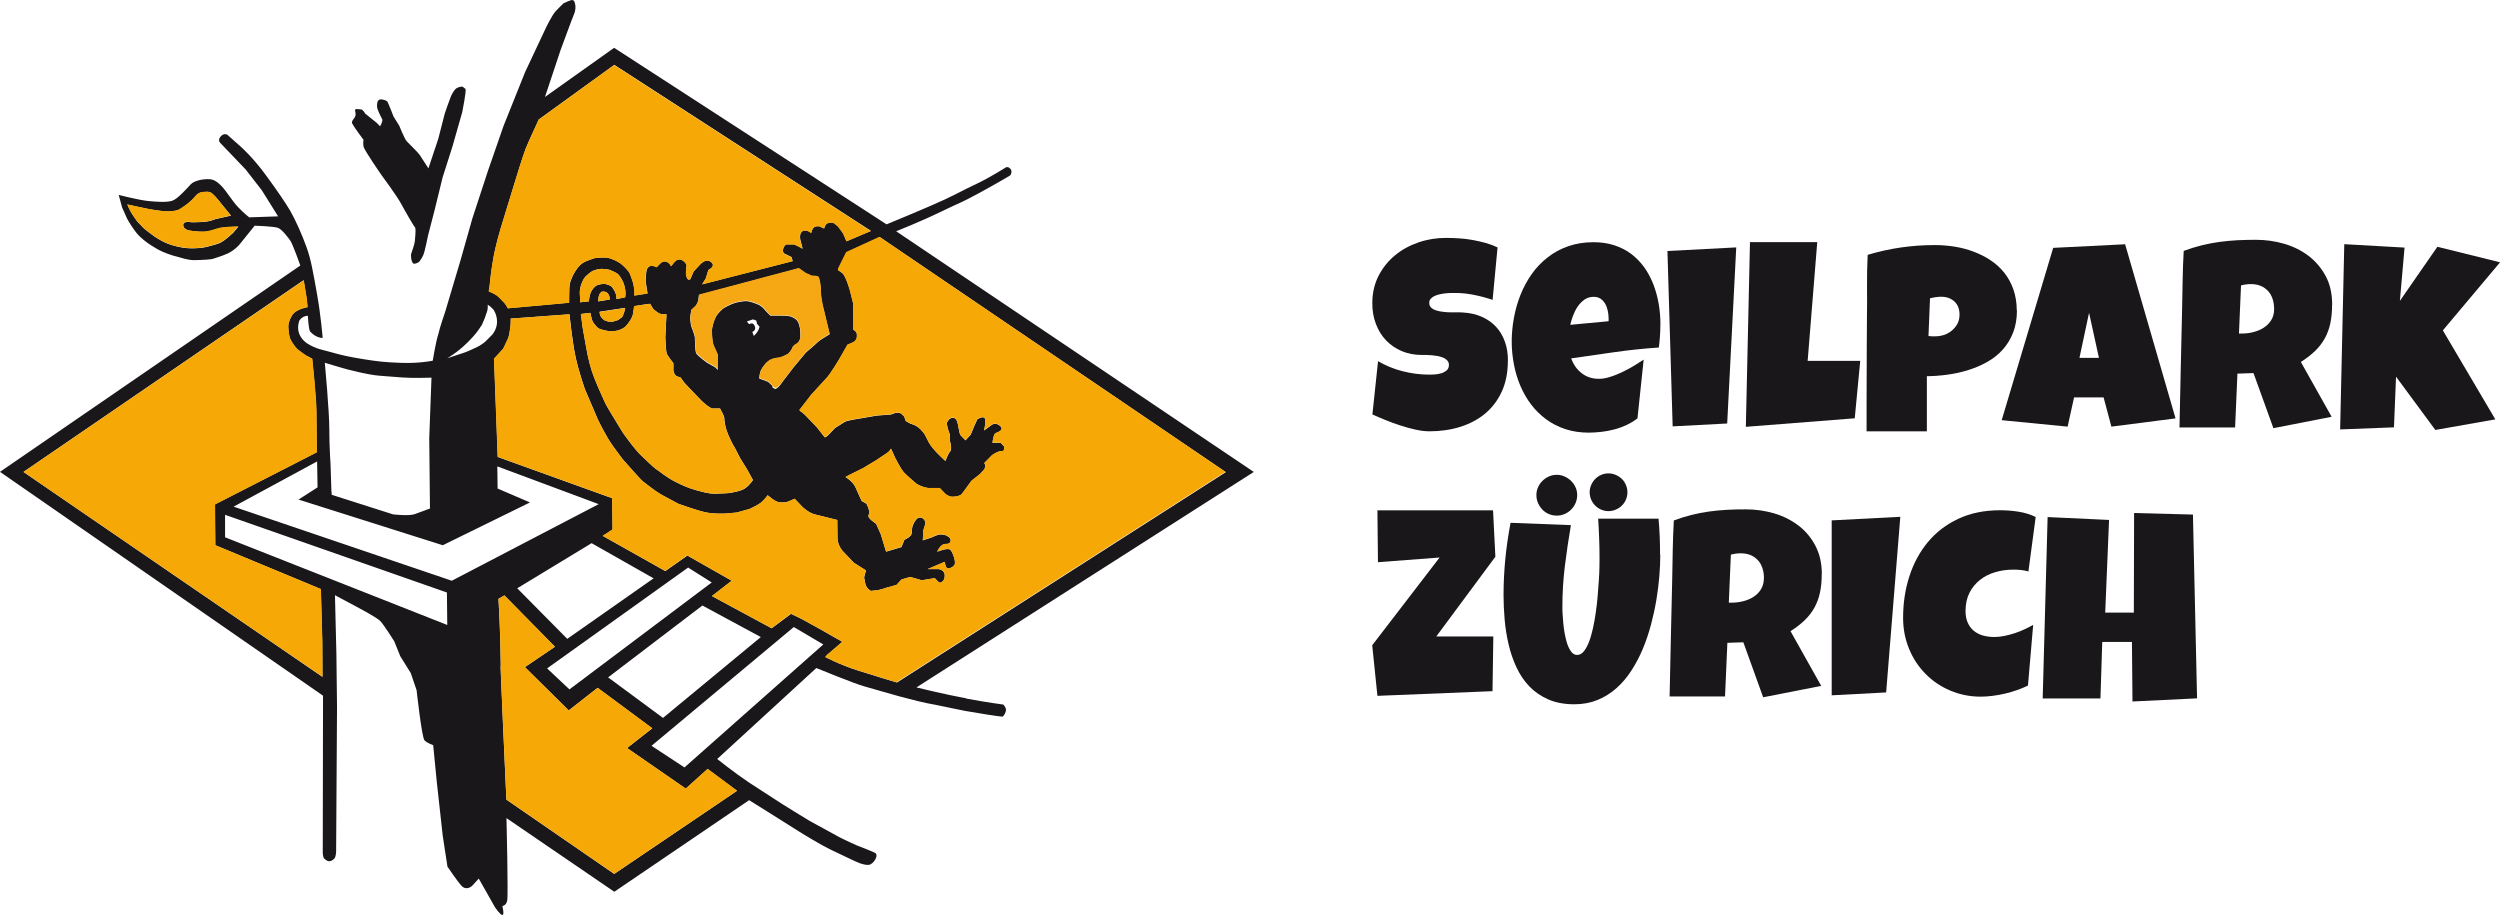
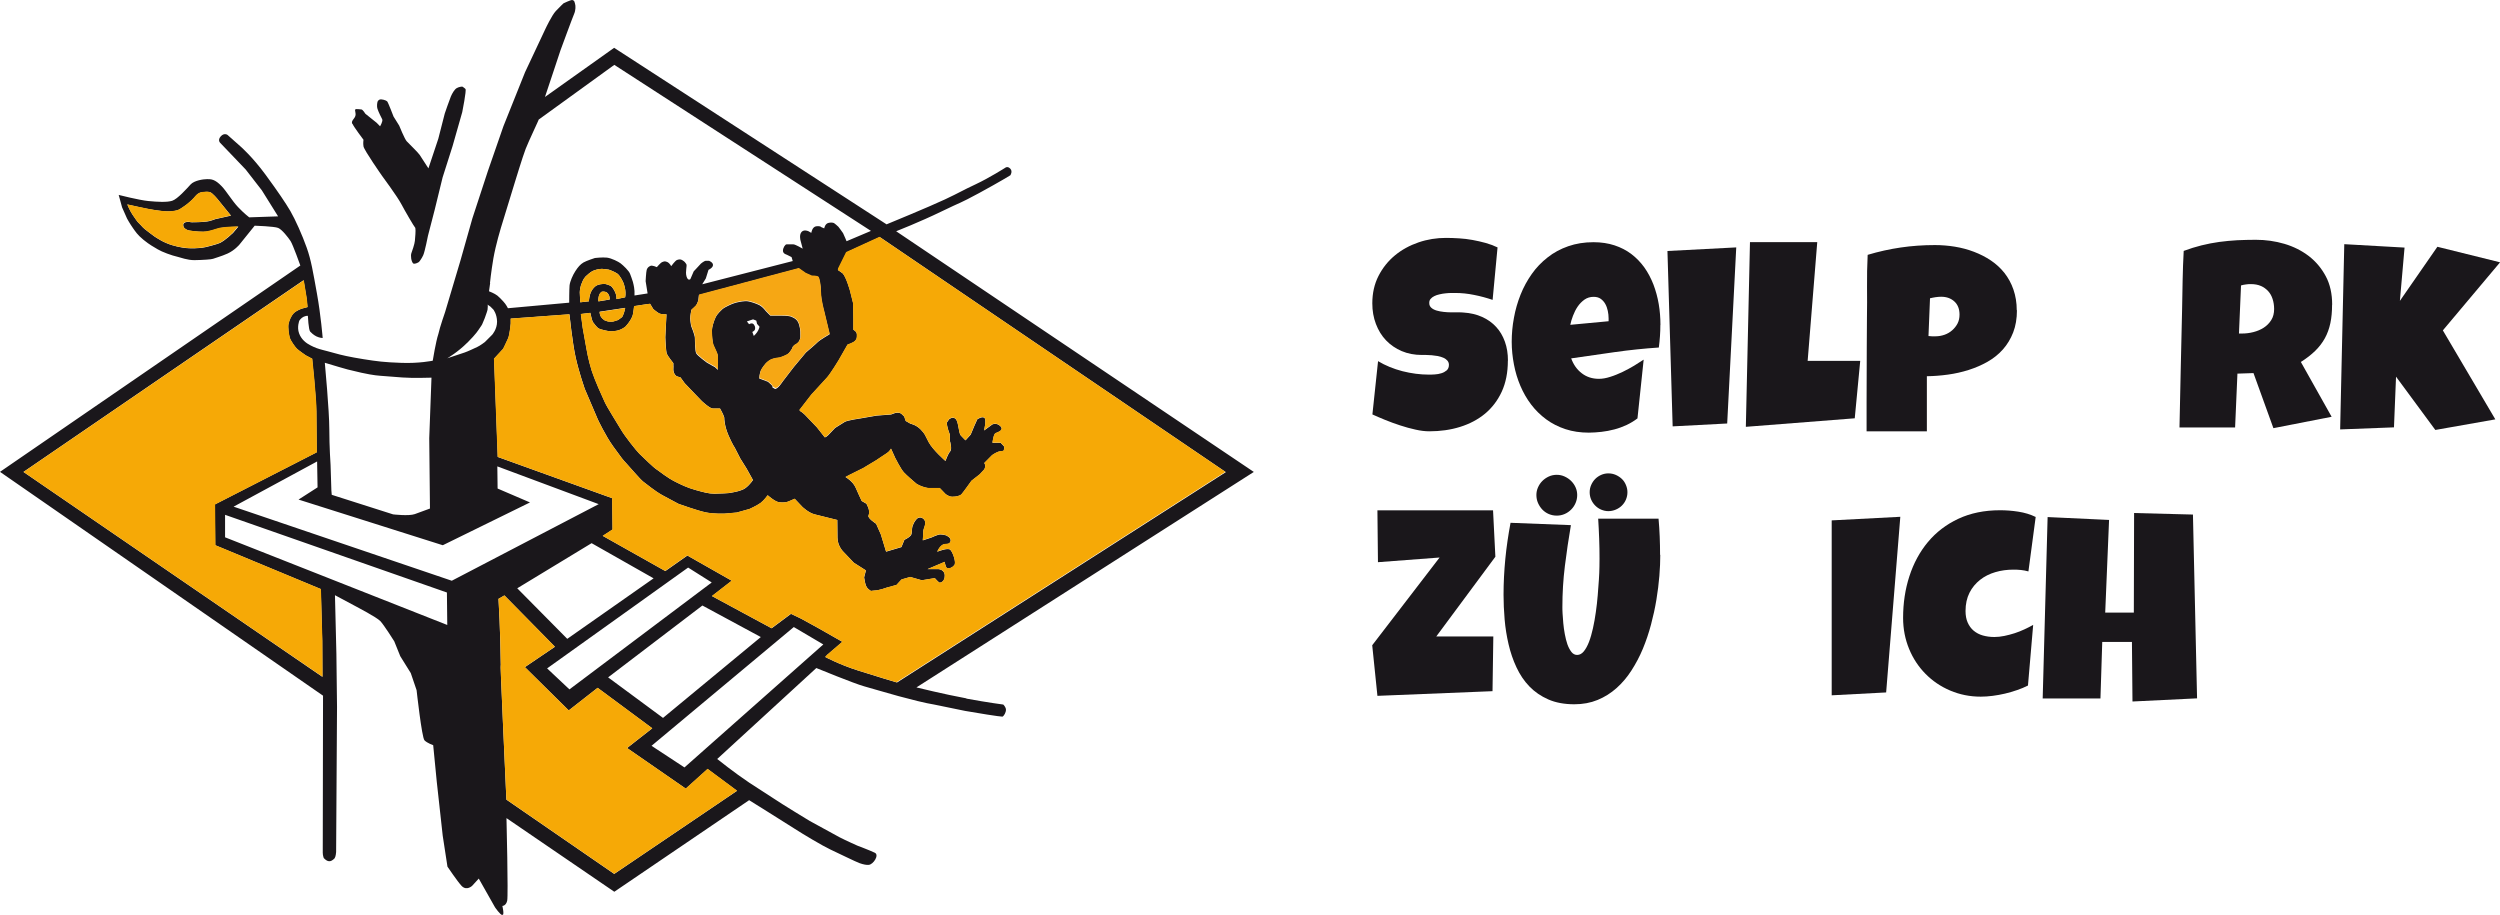
<svg xmlns="http://www.w3.org/2000/svg" id="Ebene_1" viewBox="0 0 278.69 101.98">
  <defs>
    <style>.cls-1{fill:#1a171b;}.cls-2{fill:#f6a906;}.cls-3{fill:none;}.cls-4{fill:#f6a714;}</style>
  </defs>
  <path class="cls-3" d="M39.64,12.21c.09-.1.5,0,.67,0,.17,0,.45.48.45.48l1.26,1.01.38.39s.34-.57.24-.78c-.1-.21-.41-.81-.53-1.17-.12-.37,0-.77,0-.77,0,0,.05-.18.24-.26.19-.08.73.08.84.2.11.11.71,1.69.71,1.69l.63,1.01s.6,1.5.84,1.75c.23.24,1.28,1.26,1.44,1.51.16.25.98,1.51.98,1.51l1.1-3.3.72-2.81s.53-1.55.68-1.9c.15-.35.4-.79.66-.94.26-.15.62-.17.62-.17,0,0,.24.14.36.27.13.13-.36,2.58-.36,2.58l-1.08,3.79-1.11,3.49-.88,3.6-.75,2.9s-.35,1.79-.53,2.17c-.18.39-.47.75-.47.75,0,0-.41.29-.65.17-.23-.24-.3-.87-.21-1.12.08-.25.37-1.05.4-1.4.03-.37.11-1.14.05-1.44-.15-.16-1.14-1.86-1.58-2.69-.44-.83-2.14-3.13-2.14-3.13,0,0-1.97-2.8-2.06-3.27-.07-.36,0-.74,0-.74,0,0-1.09-1.44-1.22-1.77-.13-.33.25-.54.35-.85.1-.32-.1-.64,0-.74Z" />
  <path class="cls-1" d="M37.47,94.97s0,.02,0,.02c0-.05,0-.05,0-.02Z" />
  <path class="cls-1" d="M107.72,77.85c-2.45-.45-5.56-1.22-5.56-1.22l37.61-24.02-39.87-26.83s2.65-1.04,5.04-2.2c2.45-1.19,1.82-.77,4.21-2.06,2.39-1.3,3.48-1.98,3.48-1.98,0,0,.29-.43-.01-.74-.3-.31-.54-.11-.54-.11,0,0-1.81,1.15-3.33,1.86-1.52.71-1.71.88-3.41,1.68-1.67.79-6.51,2.78-6.51,2.78l-30.37-19.68-7.71,5.48,1-3,.73-2.2s1.34-3.65,1.52-4.06c.18-.4.18-.91.1-1.14-.08-.23-.04-.34-.31-.41-.21,0-.97.37-.97.37,0,0-.41.38-.86.86-.45.48-1.15,1.97-1.15,1.97l-2.28,4.85-2.41,6.02-1.73,4.99-1.73,5.28-1.33,4.7-1.71,5.74s-.6,1.72-.75,2.44c-.29.86-.63,2.99-.63,2.99,0,0-1.52.32-3.52.24-1.92-.07-2.63-.16-4.2-.41-1.56-.25-2.48-.46-3.21-.67-.74-.21-.8-.21-1.35-.36-.55-.15-.8-.23-1.33-.5-.51-.25-1.05-.68-1.29-1.35-.26-.71.03-1.42.03-1.42,0,0,.19-.3.48-.43.34-.14.47-.1.47-.1,0,0,.07,1.56.26,1.76.11.12.37.37.69.53.37.18.7.18.7.18,0,0-.2-2.53-.64-4.96-.44-2.43-.64-3.7-1.14-5.11-.5-1.41-1.26-3.11-1.82-4.08-.57-.96-1.33-2.09-2.78-4.07-1.45-1.97-2.73-3.09-2.73-3.09l-1.5-1.33s-.36-.27-.75.16c-.39.43-.06.73-.06.73l1.11,1.16,1.73,1.81,1.8,2.32,1.81,2.9-3.22.11s-.58-.44-1.25-1.15c-.67-.71-1.28-1.76-1.82-2.32-.75-.79-1.18-.79-1.61-.79s-1.44.14-1.86.6c-.42.46-1.45,1.62-2.04,1.81-.59.19-1.65.13-2.67.03-1.03-.1-3.3-.68-3.3-.68l.38,1.39.55,1.24s.29.54.65,1.05c.29.41.5.76,1.18,1.32.68.56,1.14.79,1.6,1.07.46.28,1.57.69,2.21.83.31.07,1.1.38,1.88.37.86-.01,1.94-.08,2.07-.15.12-.06.93-.27,1.63-.59.78-.36,1.3-.98,1.3-.98l1.71-2.12s2.19.07,2.62.25c.43.18,1.1,1.04,1.38,1.46.27.42,1.09,2.73,1.09,2.73L0,52.6h0s36.01,24.95,36.01,24.95c0,0-.03,14.74-.03,17.5,0,.33.11.57.11.6.41.43.75.51,1.21.03.14-.22.16-.61.17-.7,0-.4.1-16.18.1-16.18l-.07-5.89-.16-6.56,2.43,1.3s2.2,1.15,2.62,1.58c.42.44,1.56,2.26,1.56,2.26l.67,1.66,1.17,1.88.65,1.91s.58,5.28.88,5.59c.3.31.97.54.97.54l.4,4.09.66,5.99.53,3.46s1.15,1.7,1.58,2.15c.56.58,1.17-.01,1.17-.01l.74-.81,1.81,3.2s.59.87.83.87c.24,0-.01-1.02-.01-1.02,0,0,.41,0,.54-.59.13-.59-.08-9.2-.08-9.2l12.02,8.21,15.03-10.21s4.17,2.6,5.08,3.19c.91.59,3.12,1.91,3.98,2.31.86.4,2.85,1.38,3.25,1.52q.65.23,1.03.19c.5-.04,1.2-1.1.67-1.35-.58-.28-1.94-.79-1.94-.79,0,0-1.26-.56-1.98-.93-.71-.38-3.33-1.82-3.33-1.82,0,0-3.17-1.92-4.09-2.55-.89-.6-1.27-.8-2.64-1.71-1.67-1.11-3.59-2.65-3.59-2.65l11.05-10.14s4.21,1.73,5.34,2.04c.56.15,2.28.67,3.82,1.09,1.58.43,2.97.76,3.18.79.48.07,3.61.74,4.25.86,1.27.23,3.86.64,4.16.64.18-.09.39-.47.39-.77,0-.3-.3-.58-.3-.58,0,0-1.65-.21-4.1-.66ZM25.91,26.02s-.76.76-1.4,1.07c-.25.12-1.68.52-2.03.54-.35.02-1.08.13-2.09-.02-.71-.11-1.68-.36-2.47-.82-.79-.46-.63-.38-1.37-.93-.8-.6-.53-.47-1.22-1.14-.03-.03-.25-.34-.56-.8-.31-.47-.57-1.12-.57-1.12,0,0,2.53.57,3.03.62.45.05,1.15.21,1.95.13.8-.08.9-.25,1.33-.53.32-.2.88-.69,1.13-.97.14-.17.41-.56.92-.63q.51-.07.82,0c.31.07.9.81.9.81l1.47,1.81-1.74.39s-.64.25-.96.27c-.32.02-.46.06-.92.07-.72,0-.78.04-.97-.02-.19-.06-.73,0-.73.31,0,.32.17.43.41.56.24.13,1.2.22,1.89.22.69,0,1.24-.29,1.82-.42.57-.12,2.02-.15,2.02-.15l-.65.77ZM54.62,31.55s.12-1.21.38-2.75c.27-1.54.84-3.41.84-3.41l1.55-5.06s.88-2.89,1.21-3.74c.33-.85,1.51-3.32,1.45-3.26l8.43-6.1,28.61,18.51-2.72,1.15s-.26-.64-.39-.9c-.17-.23-.42-.6-.52-.71-.09-.11-.46-.39-.46-.39,0,0-.18-.15-.65-.04-.39.09-.47.61-.47.61l-.35-.15s-.04-.13-.51-.09c-.49.04-.58.74-.58.74l-.31-.18s-.48-.24-.77.07c-.29.31-.13.92-.13.92l.25.95s-.82-.48-1.03-.48-.62,0-.77,0-.41.39-.4.72c0,.33.42.43.42.43l.54.27.13.44-10.09,2.59.4-.65.3-.96s.5-.22.5-.54c0-.31-.45-.47-.45-.47,0,0-.16,0-.34,0-.18,0-.55.31-.55.31l-.5.54-.31.33-.37.86s-.26.26-.43-.29c-.17-.55.1-1.22-.03-1.39-.13-.18-.14-.24-.46-.44-.18-.11-.4-.08-.59,0-.19.08-.63.68-.63.68,0,0-.15-.32-.43-.46-.28-.13-.4-.06-.58.01-.18.07-.59.56-.59.56,0,0-.51-.24-.72-.14-.21.1-.33.2-.41.44-.07.25-.12,1.26-.12,1.26l.22,1.37-1.46.23s0-.23,0-.49c0-.15-.06-.59-.18-1.03-.09-.33-.24-.67-.31-.88-.11-.34-.78-.97-1.07-1.19-.22-.17-.98-.56-1.5-.63-.51-.06-1.35.04-1.35.04,0,0-.94.3-1.28.5-.35.21-.61.51-.9.96-.29.44-.6,1.15-.65,1.6-.04.44-.04,1.92-.04,1.92l-6.83.62s-.21-.44-.52-.76c-.31-.32-.4-.44-.66-.65-.3-.24-.93-.48-.93-.48l.13-.93ZM86.11,43.11s.07.03-.11-.2l-.39-.35-.98-.37s.04-.53.17-.85c.13-.32.57-.83.57-.83,0,0,.27-.27.57-.42.31-.15.99-.22.99-.22,0,0,.78-.25.99-.48.21-.23.38-.53.38-.53l.07-.19.18-.19s.41-.17.56-.5c.15-.33.11-.42.11-.6,0-.19.03-.59-.13-1.15-.16-.57-.47-.74-.83-.9-.36-.17-1.29-.14-1.29-.14h-1.1s-.49-.5-.49-.5c0,0-.35-.46-.67-.64-.33-.18-.99-.41-1.34-.46-.35-.06-1.01.07-1.39.17-.37.09-1.27.54-1.41.67-.14.13-.58.52-.79.93-.2.4-.43,1.15-.43,1.54s.05,1.33.2,1.64c.16.33.47,1,.47,1.15,0,.15,0,1.55,0,1.55l-.21-.21-.15-.13-.15-.07-.72-.41s-1.08-.78-1.19-1.05c-.12-.27-.14-1.39-.14-1.7,0-.31-.42-1.34-.42-1.34,0,0-.1-.6-.1-.86,0-.26.13-.92.13-.92,0,0,.33-.27.48-.44.16-.17.3-.63.3-.63l.06-.59,11.12-2.96.77.54.67.3s.62,0,.75.13c.12.13.28.92.29,1.74,0,.82.34,2.01.34,2.01l.63,2.62s-1.1.64-1.31.86c-.21.22-1.33,1.17-1.33,1.17l-1.36,1.63-1.22,1.59s-.58.93-.89.83l-.28-.18ZM69.68,34.33c.06,0-.21.89-.34,1.02-.3.21-.44.32-.44.32,0,0-.28.09-.54.17-.19.05-.56,0-.56,0,0,0-.22-.06-.43-.15q-.27-.19-.4-.42c-.13-.22-.13-.52-.13-.52,0,0,2.78-.43,2.84-.43ZM66.71,33.6s-.03-.19.03-.51c.06-.32.18-.42.28-.52.1-.1.37-.07.57,0,.19.13.24.23.31.38.07.15.07.44.07.44l-1.26.21ZM68.72,33.34s.03-.27-.07-.57c-.1-.32-.34-.67-.43-.78-.24-.25-.8-.34-.8-.34,0,0-.44,0-.67.08-.23.07-.37.15-.53.32-.15.16-.36.42-.46.83-.1.4-.11.71-.11.71l-.97.11s-.05-1-.05-1.12c0-.27.11-.75.18-.9.07-.15.18-.55.47-.86.12-.13.6-.53.81-.62.22-.09.59-.22,1.01-.23.15,0,.77.09.77.09,0,0,.6.21.93.43.32.22.62.86.68,1s.11.32.18.6c.07.28.1.72.03,1.05-.14.03-.97.2-.97.2ZM65.81,34.88s.18.89.3,1.04c.11.15.44.61.67.72.23.11,1.06.3,1.31.3.13,0,.57-.02.91-.13.35-.11.67-.34.73-.4.47-.5.73-1.01.81-1.28.07-.27.15-1,.15-1l1.44-.22.34-.04.36.59s.49.42.72.51c.23.09.75.07.75.07,0,0-.12,2.35-.13,2.55,0,.21.07,1.62.17,1.86.1.25.73,1.04.73,1.04v.28s.02.16,0,.27c-.02.11-.01.29.06.49.07.2.14.27.23.36.09.09.5.18.5.18l.47.65,1.12,1.17.78.81s.89.84,1.22.84c.33,0,.82,0,.82,0,0,0,.39.68.47,1,0,.22.04.99.48,2.01.46,1.06.69,1.35.69,1.35l.62,1.21.7,1.12.71,1.28s-.3.49-.82.89c-.51.4-1.89.57-1.89.57,0,0-.93.07-1.58.07-.65,0-1.23-.17-2.13-.42-.89-.25-1.6-.59-2.27-.93-.87-.44-1.69-1.11-1.94-1.28-.25-.17-.32-.17-2.03-1.83-.35-.34-1.6-1.92-2.04-2.67-.44-.75-1.55-2.48-1.83-3.11-.28-.63-1.07-2.33-1.45-3.5-.37-1.16-.58-2.43-.58-2.43l-.42-2.34-.2-1.52,1.06-.13ZM83.86,37.01s.22-.12.27-.22c.13-.26-.01-.59-.19-.7-.18-.11-.44.05-.44.05l-.24-.31.69-.23.36.14.08.36.27.31s.03.04-.12.38c-.15.34-.51.66-.51.66l-.17-.46ZM52.09,38.21c1.03-1.04,1.17-1.32,1.43-1.7.27-.4.17-.2.52-1.05.43-1.2.28-.85.33-1.2.03-.26-.03-.31-.03-.31l.33.23.33.33s.4.5.41,1.35c0,.85-.54,1.45-.54,1.45l-.82.82s-.52.4-.85.55c-.33.15-1.01.48-1.39.61-.38.13-1.95.65-1.95.65,0,0,1.2-.7,2.23-1.74ZM37.78,40.91c.76.22,1.02.31,2.5.64,1.39.31,2.11.34,2.11.34,0,0,1.35.11,2.47.19,1.12.09,3.24.02,3.24.02l-.25,6.75.08,7.84s-1.02.38-1.69.62c-.67.24-2.42.03-2.42.03l-6.84-2.18-.04-.49-.09-2.85s-.14-1.99-.14-4-.5-7.38-.5-7.38c0,0,.83.26,1.57.47ZM2.62,52.61l31.22-21.37.34,2.06.09.93-.66.18s-.58.2-.89.52c-.3.32-.49.83-.57,1.19-.07.36.04,1.18.14,1.53.11.36.59,1.01.77,1.2.18.19,1.01.76,1.01.76l.72.38s.45,4.26.47,5.86c.02,1.6.04,4.57.04,4.57l-11.35,5.81.04,4.55,11.77,4.89.16,5.77.02,4.01L2.62,52.61ZM25.09,59.9v-2.51s24.73,8.66,24.73,8.66l.04,3.62-24.76-9.77ZM50.37,64.74l-24.33-8.26,9.31-5.04.05,2.89-2.12,1.36,16.08,5.09,9.72-4.77-3.61-1.55-.03-2.47,11.3,4.21-16.36,8.53ZM63.48,76.85l-2.49-2.34,15.72-11.24,2.63,1.66-15.86,11.92ZM84.82,71.01l-10.91,9.02-6.12-4.52,10.51-8.01,6.52,3.52ZM63.24,71.22l-5.58-5.64,8.29-5.03,6.91,3.92-9.63,6.75ZM82.17,88.15l-13.7,9.27-12.02-8.28s-.8-17.57-.62-14.69c-.04-4.15-.26-7.69-.26-7.69l.66-.38,5.63,5.72-3.35,2.27,4.89,4.83,3.22-2.52,6.09,4.51-2.81,2.2,6.55,4.53,2.43-2.19,3.29,2.44ZM76.3,85.55l-3.67-2.41,15.86-13.24,3.29,1.94-15.48,13.71ZM99.95,76.07s-2.17-.64-4.26-1.31c-2.09-.66-3.69-1.52-3.69-1.52l.23-.25,1.68-1.44-2.74-1.56-1.86-1.02-1.13-.54-2.16,1.61-6.65-3.59,2.21-1.71-4.95-2.81-2.46,1.73-6.97-3.92,1.09-.71-.04-3.49-12.76-4.6-.41-10.95,1.02-1.11s.38-.75.55-1.16c.18-.41.29-1.65.29-1.65v-.55s6.54-.48,6.54-.48c0,0,.33,3.16.69,4.79.36,1.63,1.01,3.5,1.01,3.5l1.47,3.44s.85,1.81,1.71,3c1.01,1.39,1.05,1.45,1.45,1.87.4.42,1.51,1.75,1.89,2.05.38.29,1.44,1.15,2.13,1.51.69.37,1.81.97,1.81.97,0,0,2.16.78,3.04.95.79.18,2.06.14,2.06.14l1.39-.12,1.43-.4s.83-.38,1.23-.67c.39-.29.79-.86.79-.86,0,0,.81.73,1.27.78.44.05.63,0,.77,0s.97-.39.97-.39l.85.9s.69.67,1.37.84c.68.17,2.53.63,2.53.63,0,0,0,1.06.02,1.98.01.92.63,1.53.63,1.53l1.19,1.25,1.35.86-.2.77s.01.12.11.6c.05.23.15.51.31.66.45.4.31.22.77.21.46,0,1.39-.34,1.39-.34l1.03-.28.56-.61.97-.28,1.29.37,1.45-.24s.45.51.55.51.57-.12.56-.79c0-.68-.7-.73-.7-.73h-1.21s1.9-.8,1.9-.8c0,0,.08.52.24.68.33.09.58-.03.83-.3.26-.28-.15-1.43-.43-1.72-.28-.29-1.47.21-1.47.21,0,0,.24-.6.65-.8.32-.15.67.05.82-.32.18-.44-.49-.71-.49-.71,0,0-.39-.1-.65-.1s-.97.34-.97.34l-.97.32s.06-.73.06-1.03.44-.92.06-1.32c-.38-.4-.76-.07-.76-.07,0,0-.29.26-.47.74-.18.48-.02.92-.26,1.17-.24.25-.68.45-.68.45l-.33.81-1.71.51-.58-1.91-.53-1.2s-.97-.62-.85-.9c.13-.3.07-.63-.03-.9-.13-.34-.21-.44-.21-.44l-.52-.3s-.38-.81-.68-1.5c-.3-.69-1.12-1.17-1.12-1.17l.43-.23,1.53-.76,1.48-.89s.9-.61,1.17-.78c.28-.17.46-.5.46-.5l.47,1.04s.64,1.27.97,1.61c.32.34.97.9,1.22,1.11.25.21.15.16.52.34.52.23.98.3.98.3h1.28s.62.64.62.64c0,0,.35.32.77.32.43,0,.84-.09,1.03-.28.19-.2,1.11-1.5,1.11-1.5l.92-.72s.19-.21.51-.55c.22-.44,0-.71,0-.71l.87-.88s.38-.27.73-.39c.27-.09.52,0,.57-.15.12-.34,0-.47,0-.47l-.35-.37h-.91s.11-.96.35-1.07c.25-.11.97-.32.54-.77-.43-.45-.91-.2-.91-.2l-.92.67s.29-1.14.06-1.39c-.23-.25-.81.14-.81.14l-.33.73-.41.98-.58.64s-.27-.28-.52-.54c-.25-.26-.24-1.5-.56-1.83-.32-.34-.72,0-.72,0,0,0-.05.04-.26.36-.08.41.33,1.39.33,1.39v.71s.27.88.02,1.15c-.25.28-.52,1.06-.52,1.06,0,0-1.4-1.22-1.86-2.08-.46-.86-.37-.87-.89-1.42-.52-.54-1.14-.65-1.14-.65l-.54-.31-.17-.51s.01.04-.26-.24c-.27-.28-.77-.13-.77-.13l-.44.16-1.59.12-1.79.31s-1.49.21-1.79.4c-.31.19-1.07.67-1.07.67l-.76.8-.23.19-.15.06-.88-1.12-1.35-1.41-.31-.27c-.14-.04-.29-.24-.29-.24l1.32-1.71s1.36-1.48,1.75-1.91c.4-.44,1.29-1.91,1.29-1.91l1.01-1.77s.65-.21.84-.42c.2-.21.2-.32.2-.69,0-.37-.39-.54-.39-.54v-1.26s-.03-1.7-.03-1.7l-.35-1.42s-.42-1.5-.81-1.91c-.49-.4-.59-.3-.49-.51.1-.22.91-1.84.91-1.84l3.71-1.7,38.57,26.2-36.67,23.46Z" />
  <path class="cls-1" d="M39.3,13.81c.13.33,1.22,1.77,1.22,1.77,0,0-.06.38,0,.74.09.46,2.06,3.27,2.06,3.27,0,0,1.7,2.3,2.14,3.13.44.83,1.43,2.53,1.58,2.69.06.3-.02,1.06-.05,1.44-.03.36-.31,1.15-.4,1.4-.08.25-.02.88.21,1.12.23.12.65-.17.65-.17,0,0,.3-.36.47-.75.18-.39.53-2.17.53-2.17l.75-2.9.88-3.6,1.11-3.49,1.08-3.79s.49-2.45.36-2.58c-.12-.13-.36-.27-.36-.27,0,0-.36.02-.61.17-.26.15-.51.59-.66.94-.15.35-.68,1.9-.68,1.9l-.72,2.81-1.1,3.3s-.82-1.26-.98-1.51c-.16-.25-1.21-1.26-1.44-1.51-.23-.24-.84-1.75-.84-1.75l-.63-1.01s-.6-1.58-.71-1.69c-.11-.12-.64-.28-.84-.2-.19.08-.24.26-.24.26,0,0-.11.4,0,.77.12.37.42.96.53,1.17.1.21-.24.78-.24.78l-.38-.39-1.26-1.01s-.29-.48-.45-.48c-.17,0-.57-.09-.67,0-.1.1.11.42,0,.74-.1.32-.48.52-.35.85Z" />
  <path class="cls-2" d="M73.54,34.96c-.23-.09-.72-.51-.72-.51l-.36-.59-.34.04-1.44.22s-.08.73-.15,1c-.07.27-.33.78-.81,1.28-.06.06-.38.28-.73.4-.35.11-.78.13-.91.13-.26,0-1.08-.19-1.31-.3-.23-.11-.56-.57-.67-.72-.11-.15-.3-1.04-.3-1.04l-1.06.13.2,1.52.42,2.34s.21,1.27.58,2.43c.37,1.16,1.16,2.87,1.45,3.5.28.62,1.39,2.36,1.83,3.11.44.75,1.69,2.32,2.04,2.67,1.71,1.66,1.78,1.66,2.03,1.83.25.17,1.07.84,1.94,1.28.67.34,1.38.69,2.27.93.9.25,1.48.42,2.13.42.65,0,1.58-.07,1.58-.07,0,0,1.38-.17,1.89-.57.51-.4.82-.89.82-.89l-.71-1.28-.7-1.12-.62-1.21s-.22-.3-.69-1.35c-.44-1.01-.48-1.78-.48-2.01-.09-.32-.47-1-.47-1,0,0-.5,0-.82,0-.33,0-1.22-.84-1.22-.84l-.78-.81-1.12-1.17-.47-.65s-.41-.09-.5-.18c-.08-.09-.16-.16-.23-.36-.07-.2-.07-.38-.06-.49.02-.11,0-.27,0-.27v-.28s-.62-.79-.72-1.04c-.11-.24-.18-1.66-.17-1.86.01-.2.13-2.55.13-2.55,0,0-.51.02-.75-.07Z" />
  <path class="cls-2" d="M93.43,29.95c-.1.22,0,.12.49.51.39.41.81,1.91.81,1.91l.36,1.42.02,1.7v1.26s.4.18.4.54c0,.36,0,.47-.2.69-.19.21-.84.42-.84.42l-1.01,1.77s-.89,1.47-1.29,1.91c-.4.43-1.75,1.91-1.75,1.91l-1.32,1.71s.15.2.29.24l.31.27,1.35,1.41.88,1.12.15-.06.23-.19.76-.8s.76-.48,1.07-.67c.31-.19,1.79-.4,1.79-.4l1.79-.31,1.59-.12.44-.16s.5-.15.77.13c.27.28.26.24.26.24l.17.51.54.31s.62.1,1.14.65c.52.54.43.56.89,1.42.46.86,1.86,2.08,1.86,2.08,0,0,.27-.78.52-1.06.25-.28-.01-1.15-.01-1.15v-.71s-.41-.99-.33-1.39c.21-.32.26-.36.26-.36,0,0,.4-.34.72,0,.32.34.31,1.57.56,1.83.25.26.52.54.52.54l.58-.64.41-.98.33-.73s.57-.39.81-.14c.24.25-.06,1.39-.06,1.39l.92-.67s.48-.25.91.2c.43.45-.3.66-.54.77-.25.1-.35,1.08-.35,1.08h.91s.35.36.35.36c0,0,.13.13,0,.47-.05.14-.3.06-.57.15-.35.12-.73.39-.73.39l-.87.88s.23.27,0,.71c-.31.34-.51.55-.51.55l-.92.72s-.93,1.3-1.11,1.5c-.18.2-.6.28-1.03.28-.43,0-.77-.32-.77-.32l-.62-.65h-1.28s-.46-.05-.98-.29c-.37-.19-.27-.13-.52-.34-.25-.21-.9-.77-1.22-1.11-.32-.34-.97-1.61-.97-1.61l-.47-1.04s-.18.33-.46.5c-.28.17-1.17.78-1.17.78l-1.48.89-1.53.76-.43.23s.82.47,1.12,1.17c.3.69.68,1.5.68,1.5l.52.3s.08.1.21.44c.1.27.16.6.03.9-.11.28.85.9.85.9l.53,1.2.58,1.91,1.71-.51.33-.81s.44-.19.68-.45c.24-.26.08-.69.26-1.17.18-.48.47-.74.47-.74,0,0,.38-.33.76.07.38.4-.06,1.02-.06,1.32s-.06,1.03-.06,1.03l.97-.32s.71-.34.97-.34.65.1.65.1c0,0,.67.27.49.71-.15.37-.5.17-.82.32-.41.2-.65.8-.65.8,0,0,1.2-.5,1.47-.21.27.29.68,1.45.43,1.72-.25.28-.51.39-.83.3-.15-.16-.24-.68-.24-.68l-1.9.82h1.21s.7.04.7.72c0,.68-.45.79-.56.79s-.55-.51-.55-.51l-1.45.24-1.29-.37-.97.28-.56.61-1.03.28s-.92.34-1.39.34c-.46,0-.32.19-.77-.21-.16-.15-.27-.42-.31-.66-.1-.48-.11-.6-.11-.6l.2-.77-1.35-.86-1.19-1.25s-.62-.61-.63-1.53c0-.92-.02-1.98-.02-1.98,0,0-1.85-.46-2.53-.63-.68-.17-1.37-.84-1.37-.84l-.85-.9s-.84.39-.97.39-.33.06-.77,0c-.45-.06-1.27-.78-1.27-.78,0,0-.4.57-.79.86-.39.29-1.23.67-1.23.67l-1.43.4-1.39.12s-1.26.03-2.06-.14c-.89-.18-3.04-.95-3.04-.95,0,0-1.12-.6-1.81-.97-.68-.37-1.75-1.22-2.13-1.51-.38-.3-1.49-1.63-1.89-2.05-.39-.42-.44-.47-1.45-1.87-.86-1.19-1.71-3-1.71-3l-1.47-3.44s-.65-1.87-1.01-3.5c-.36-1.63-.69-4.79-.69-4.79l-6.55.48v.55s-.11,1.24-.29,1.65c-.18.41-.55,1.16-.55,1.16l-1.02,1.11.41,10.95,12.76,4.6.04,3.49-1.09.71,6.97,3.92,2.46-1.73,4.95,2.81-2.21,1.71,6.65,3.59,2.16-1.61,1.13.54,1.86,1.02,2.74,1.56-1.68,1.44-.23.25s1.6.86,3.69,1.52c2.09.66,4.26,1.31,4.26,1.31l36.67-23.46-38.57-26.2-3.71,1.7s-.81,1.62-.91,1.84Z" />
  <path class="cls-2" d="M76.45,87.91l-6.55-4.53,2.81-2.2-6.09-4.51-3.22,2.52-4.89-4.83,3.35-2.27-5.63-5.72-.66.38s.22,3.54.26,7.69c-.19-2.88.62,14.69.62,14.69l12.02,8.28,13.7-9.27-3.29-2.44-2.43,2.19Z" />
  <path class="cls-2" d="M35.79,65.67l-11.77-4.89-.04-4.55,11.35-5.81s-.03-2.97-.04-4.57c-.01-1.6-.47-5.86-.47-5.86l-.72-.38s-.83-.57-1.01-.76c-.18-.19-.66-.84-.77-1.2-.1-.35-.22-1.18-.14-1.53.07-.36.26-.86.57-1.19.3-.32.89-.52.89-.52l.66-.18-.09-.93-.34-2.06L2.62,52.61l33.34,22.84-.02-4.01-.16-5.77Z" />
  <path class="cls-2" d="M69.48,31.49c-.07-.14-.36-.78-.68-1-.32-.22-.93-.43-.93-.43,0,0-.62-.09-.77-.09-.42,0-.8.14-1.01.23-.21.09-.69.49-.81.62-.3.32-.4.71-.47.86-.07.15-.18.63-.18.9,0,.13.05,1.12.05,1.12l.97-.11s0-.31.11-.71c.1-.4.31-.67.46-.83.16-.17.3-.26.53-.32.23-.07.67-.08.67-.08,0,0,.56.08.8.34.1.1.33.46.43.78.1.3.07.57.07.57,0,0,.83-.17.97-.2.07-.33.03-.77-.03-1.05-.07-.28-.11-.47-.18-.6Z" />
  <path class="cls-2" d="M67.58,32.56c-.19-.07-.47-.1-.57,0-.09.1-.22.21-.28.52-.06.32-.03.51-.03.51l1.26-.21s0-.29-.07-.44c-.07-.15-.12-.25-.31-.38Z" />
  <path class="cls-2" d="M67.37,35.7c.21.09.43.15.43.15,0,0,.37.05.56,0,.27-.08.54-.17.54-.17,0,0,.14-.11.44-.32.13-.13.4-1.02.34-1.02s-2.84.43-2.84.43c0,0,0,.3.13.52q.13.22.4.42Z" />
  <path class="cls-2" d="M22.71,25.82c-.69,0-1.64-.09-1.89-.22-.24-.13-.41-.24-.41-.56,0-.31.54-.37.73-.31.19.06.25.03.97.02.46,0,.6-.05.92-.07.33-.02.96-.27.96-.27l1.74-.39-1.47-1.81s-.59-.75-.9-.81q-.31-.07-.82,0c-.51.07-.77.46-.92.63-.24.28-.81.77-1.13.97-.43.28-.52.45-1.33.53-.81.08-1.5-.08-1.95-.13-.5-.06-3.03-.62-3.03-.62,0,0,.26.65.57,1.12.3.46.53.78.56.8.69.67.42.54,1.22,1.14.75.55.58.47,1.37.93.8.47,1.76.72,2.47.82,1.01.15,1.74.04,2.09.02.35-.02,1.78-.42,2.03-.54.63-.32,1.4-1.07,1.4-1.07l.65-.77s-1.45.03-2.02.15c-.58.13-1.14.41-1.82.42Z" />
-   <path class="cls-2" d="M56.08,33.62c.31.33.52.76.52.76l6.83-.62s0-1.48.04-1.92c.04-.45.35-1.16.65-1.6.29-.44.56-.75.9-.96.35-.21,1.28-.5,1.28-.5,0,0,.84-.11,1.35-.04.52.06,1.27.46,1.5.63.3.22.96.85,1.07,1.19.07.21.22.55.31.88.12.44.18.89.18,1.03,0,.26,0,.49,0,.49l1.46-.23-.22-1.37s.05-1.01.12-1.26c.07-.25.2-.35.41-.44.2-.1.72.14.72.14,0,0,.41-.49.59-.56.18-.07.3-.15.58-.01.29.13.43.46.43.46,0,0,.43-.59.63-.68.19-.08.42-.11.59,0,.32.2.33.26.46.44.13.18-.14.85.03,1.39.17.55.43.29.43.29l.37-.86.31-.33.5-.54s.37-.31.55-.31c.18,0,.34,0,.34,0,0,0,.45.16.45.47,0,.32-.5.54-.5.54l-.3.96-.4.65,10.09-2.59-.13-.44-.54-.27s-.41-.1-.42-.43c0-.33.25-.72.4-.72s.56,0,.77,0,1.03.48,1.03.48l-.25-.95s-.16-.6.13-.92c.29-.31.77-.07.77-.07l.31.18s.09-.7.58-.74c.47-.04.51.09.51.09l.35.15s.08-.51.47-.61c.47-.11.65.04.65.04,0,0,.37.28.46.39.09.11.35.48.52.71.13.26.39.9.39.9l2.72-1.15-28.61-18.51-8.43,6.1c.06-.06-1.12,2.41-1.45,3.26-.33.85-1.21,3.74-1.21,3.74l-1.55,5.06s-.57,1.87-.84,3.41c-.27,1.54-.38,2.75-.38,2.75l-.13.93s.63.24.93.48c.26.21.35.33.66.65Z" />
  <path class="cls-4" d="M86.35,43.27c-.06-.02-.14-.04,0,0h0Z" />
  <path class="cls-4" d="M87.28,42.46l1.22-1.59,1.36-1.63s1.12-.95,1.33-1.17c.21-.22,1.31-.86,1.31-.86l-.63-2.62s-.33-1.19-.34-2.01c0-.82-.17-1.61-.29-1.74-.12-.13-.75-.13-.75-.13l-.67-.3-.77-.54-11.12,2.96-.06.59s-.14.46-.3.63c-.16.17-.48.44-.48.44,0,0-.13.66-.13.92,0,.26.1.86.1.86,0,0,.42,1.02.42,1.34,0,.31.03,1.43.14,1.7.12.27,1.19,1.05,1.19,1.05l.72.41.15.07.15.13.21.21s0-1.4,0-1.55c0-.15-.32-.82-.47-1.15-.15-.31-.2-1.25-.2-1.64s.23-1.14.43-1.54c.2-.4.65-.8.79-.93.14-.13,1.03-.58,1.41-.67.38-.1,1.03-.23,1.39-.17.36.06,1.01.28,1.34.46.33.18.67.64.67.64l.49.52h1.1s.92-.04,1.29.13c.36.17.67.34.83.9.16.57.14.97.13,1.15,0,.19.04.27-.11.6-.15.33-.56.5-.56.5l-.18.19-.07.19s-.17.31-.38.53c-.21.23-.99.48-.99.48,0,0-.68.07-.99.22-.31.15-.57.42-.57.42,0,0-.44.51-.57.83-.13.32-.17.85-.17.85l.98.37.39.35s-.04-.06-.06-.08c-.06-.09-.13-.18,0,0,.02.02.03.05.06.08,0,0-.03-.04-.06-.08.03.04.06.08.06.08.17.23.12.21.11.2l.28.18c.31.1.89-.83.89-.83Z" />
  <path class="cls-1" d="M168.09,40.21c0,1.32-.23,2.47-.68,3.45-.46.99-1.08,1.8-1.87,2.46-.79.65-1.72,1.14-2.78,1.47-1.06.33-2.2.49-3.42.49-.47,0-.99-.06-1.55-.19-.56-.12-1.13-.28-1.71-.47s-1.13-.39-1.67-.61c-.53-.22-1.01-.42-1.42-.61l.63-5.94c.82.49,1.72.86,2.72,1.12,1,.25,1.97.38,2.93.38.18,0,.4,0,.66-.02.26-.01.51-.06.74-.13.24-.07.43-.18.6-.32.16-.14.25-.35.25-.62,0-.18-.06-.34-.17-.47-.12-.13-.26-.24-.45-.32-.18-.08-.39-.14-.62-.19-.23-.04-.46-.07-.68-.09s-.43-.03-.62-.03h-.46c-.83,0-1.58-.14-2.26-.43-.68-.29-1.26-.69-1.75-1.2-.49-.51-.86-1.12-1.13-1.83-.27-.71-.4-1.47-.4-2.3,0-1.13.23-2.15.69-3.05.46-.9,1.07-1.66,1.83-2.29.76-.63,1.64-1.11,2.63-1.45.99-.34,2.01-.5,3.07-.5.47,0,.96.02,1.46.05.5.03,1,.09,1.49.18.49.09.98.2,1.45.33.47.13.92.3,1.34.5l-.55,5.85c-.65-.22-1.34-.41-2.05-.55-.72-.15-1.42-.22-2.1-.22-.12,0-.29,0-.48,0-.2,0-.4.02-.62.04-.22.02-.44.06-.66.11-.22.05-.42.11-.59.2-.17.08-.31.19-.42.32-.11.13-.15.29-.14.48,0,.21.09.38.24.51s.34.23.58.3.5.12.78.15c.28.03.56.05.84.05s.54,0,.78,0,.44,0,.59.02c.77.05,1.46.21,2.08.49.62.28,1.14.65,1.56,1.11.43.46.75,1.01.98,1.65.23.64.34,1.34.34,2.11Z" />
  <path class="cls-1" d="M185.09,36.23c0,.84-.06,1.67-.17,2.51-1.64.11-3.28.28-4.9.51s-3.25.47-4.87.7c.25.69.64,1.25,1.18,1.66.53.41,1.17.62,1.91.62.38,0,.8-.07,1.26-.22.46-.14.91-.33,1.36-.54.45-.22.88-.45,1.3-.7.41-.25.77-.48,1.07-.68l-.69,6.55c-.38.29-.78.53-1.22.74-.44.2-.89.37-1.36.49-.47.12-.95.22-1.43.27s-.95.09-1.41.09c-.95,0-1.82-.13-2.61-.39-.79-.26-1.5-.62-2.14-1.09-.64-.47-1.2-1.02-1.68-1.65-.48-.63-.88-1.33-1.2-2.08-.32-.75-.56-1.54-.72-2.38-.16-.84-.25-1.68-.25-2.54s.08-1.79.25-2.68c.16-.89.41-1.75.74-2.58s.75-1.59,1.25-2.3c.5-.71,1.09-1.32,1.77-1.85.67-.53,1.43-.94,2.29-1.24s1.79-.45,2.82-.45c.86,0,1.64.12,2.34.35s1.34.56,1.89.98c.55.42,1.03.92,1.44,1.49.41.58.74,1.21,1.01,1.9.26.69.46,1.41.59,2.18.13.76.19,1.54.19,2.33ZM179.32,35.48c0-.27-.03-.55-.09-.83s-.15-.54-.28-.77-.3-.42-.51-.57c-.21-.15-.48-.22-.79-.22-.38,0-.72.1-1.02.31-.29.21-.55.47-.76.78s-.38.65-.52,1.02-.24.7-.3,1.01l4.27-.4v-.32Z" />
  <path class="cls-1" d="M193.55,27.57l-1.01,19.64-6.08.32-.58-19.55,7.67-.4Z" />
  <path class="cls-1" d="M207.37,40.23l-.61,6.4-12.14.95.46-20.59h7.5l-1.07,13.24h5.85Z" />
  <path class="cls-1" d="M224.84,34.58c0,.93-.14,1.76-.42,2.48s-.66,1.35-1.15,1.9-1.06,1-1.71,1.37c-.65.37-1.35.67-2.1.91-.75.24-1.52.41-2.31.52s-1.58.17-2.35.18v6.14h-6.72c0-1.1,0-2.16,0-3.2s0-2.07.01-3.09c0-1.02,0-2.05.01-3.09,0-1.04.01-2.11.02-3.22.02-1.17.02-2.35.01-3.52s.01-2.35.07-3.55c1.23-.37,2.46-.64,3.69-.82s2.5-.27,3.81-.27c.74,0,1.48.06,2.22.18.74.12,1.45.31,2.13.57.68.26,1.31.58,1.89.97.58.39,1.08.85,1.51,1.39.42.54.76,1.15,1,1.85s.37,1.46.37,2.31ZM218.44,35.07c0-.62-.19-1.11-.57-1.46s-.87-.53-1.48-.53c-.2,0-.41.02-.63.05-.22.03-.42.08-.61.12l-.17,4.21c.13.02.26.03.39.03h.39c.35,0,.68-.06,1-.17s.61-.28.86-.5c.25-.22.45-.47.6-.76.15-.29.22-.62.22-.99Z" />
-   <path class="cls-1" d="M242.52,46.64l-7.15.92-.87-3.26h-3.29l-.72,3.26-7.35-.72,5.74-19.21,8.02-.4,5.62,19.41ZM233.98,39.89l-1.1-5.02-1.07,5.02h2.16Z" />
  <path class="cls-1" d="M259.97,33.98c0,.75-.06,1.43-.19,2.04s-.33,1.17-.61,1.68-.64.98-1.08,1.41c-.44.43-.98.85-1.6,1.24l3.43,6.11-6.49,1.27-2.22-6.14-1.79.06-.26,6h-6.2c.05-2.19.09-4.37.14-6.55.04-2.17.09-4.35.15-6.55.02-1.11.04-2.2.06-3.29.02-1.09.06-2.18.12-3.29.67-.25,1.34-.46,1.99-.62s1.31-.29,1.97-.38c.66-.09,1.33-.15,2-.19.68-.03,1.37-.05,2.08-.05,1.1,0,2.16.15,3.18.45,1.02.3,1.93.76,2.72,1.36.79.61,1.42,1.36,1.9,2.26.48.9.71,1.96.71,3.16ZM253.51,34.44c0-.4-.06-.77-.17-1.11-.11-.34-.27-.63-.49-.87s-.49-.44-.81-.58c-.32-.14-.7-.21-1.13-.21-.19,0-.38.01-.56.04-.18.02-.36.06-.53.11l-.23,5.36h.35c.41,0,.83-.05,1.26-.16.43-.11.81-.27,1.15-.49.34-.22.62-.5.84-.85.22-.35.32-.76.32-1.24Z" />
  <path class="cls-1" d="M278.69,29.25l-6.37,7.58,5.85,9.92-6.69,1.18-4.38-5.94-.23,5.65-6,.23.46-20.65,6.72.38-.52,5.94,4.18-6.03,6.98,1.73Z" />
  <path class="cls-1" d="M166.7,62.06l-6.59,8.89h6.36l-.09,6.1-12.83.52-.58-5.64,7.51-9.78-6.87.52-.06-5.78h12.89l.26,5.18Z" />
  <path class="cls-1" d="M185.08,61.86c0,.71-.03,1.49-.1,2.34s-.18,1.74-.33,2.65-.35,1.83-.6,2.77-.55,1.83-.91,2.7-.79,1.67-1.27,2.42-1.04,1.41-1.67,1.97-1.33,1-2.11,1.32-1.64.48-2.59.48c-1.11,0-2.08-.18-2.9-.54s-1.52-.84-2.11-1.45-1.06-1.32-1.44-2.13-.67-1.67-.88-2.57-.36-1.83-.44-2.78-.12-1.85-.12-2.73c0-1.34.07-2.68.2-4.02s.33-2.67.58-4.01l6.73.26c-.26,1.51-.48,3.02-.67,4.54s-.28,3.05-.28,4.58c0,.16,0,.41.02.73s.04.68.08,1.08.09.81.17,1.22.17.8.29,1.14.28.63.45.85.39.33.63.33c.28,0,.53-.13.75-.4s.41-.62.58-1.06.31-.95.44-1.52.23-1.17.32-1.8.16-1.25.21-1.87.1-1.2.13-1.74.06-1.01.06-1.42.01-.72.01-.92c0-.75-.01-1.49-.04-2.24s-.06-1.48-.11-2.22h6.73c.12,1.32.17,2.67.17,4.03ZM175.82,55.18c0,.32-.06.61-.18.89s-.28.52-.49.73-.45.38-.73.5-.57.18-.88.18-.61-.06-.89-.18-.52-.29-.72-.5-.36-.46-.48-.73-.18-.58-.18-.89c0-.3.06-.58.18-.85s.28-.51.48-.71.44-.37.72-.5.58-.19.89-.19.6.06.88.19.52.29.73.5.37.44.49.71.18.55.18.85ZM181.42,54.87c0,.3-.06.57-.17.83s-.26.47-.45.66-.42.34-.68.45-.54.17-.83.17c-.28,0-.54-.06-.8-.17s-.47-.26-.66-.45-.34-.41-.45-.66-.17-.53-.17-.83.06-.56.17-.81.26-.48.45-.67.41-.34.66-.45.52-.17.8-.17c.3,0,.58.06.83.17s.48.26.68.45.34.41.45.67.17.52.17.81Z" />
-   <path class="cls-1" d="M203.08,63.99c0,.75-.06,1.43-.19,2.04s-.33,1.17-.61,1.68-.64.98-1.08,1.41-.97.84-1.6,1.24l3.42,6.1-6.47,1.27-2.21-6.13-1.78.06-.26,5.98h-6.18c.05-2.19.09-4.36.14-6.53s.09-4.34.15-6.53c.02-1.1.04-2.2.06-3.28s.06-2.18.12-3.28c.67-.25,1.33-.46,1.98-.62s1.31-.29,1.96-.38,1.32-.15,2-.19,1.37-.05,2.08-.05c1.09,0,2.15.15,3.17.45s1.92.76,2.71,1.36,1.42,1.36,1.89,2.26.71,1.95.71,3.15ZM196.64,64.45c0-.4-.06-.77-.17-1.11s-.27-.63-.49-.87-.48-.44-.81-.58-.7-.21-1.13-.21c-.19,0-.38.01-.56.04s-.36.06-.53.11l-.23,5.35h.35c.41,0,.83-.05,1.26-.16s.81-.27,1.15-.49.62-.5.83-.85.32-.76.32-1.24Z" />
  <path class="cls-1" d="M211.84,57.6l-1.58,19.59-6.07.32v-19.5l7.65-.4Z" />
  <path class="cls-1" d="M226.93,57.63l-.81,6.07c-.28-.08-.56-.13-.83-.16s-.56-.04-.83-.04c-.71,0-1.39.09-2.03.28s-1.21.47-1.7.86-.89.86-1.18,1.44-.44,1.25-.44,2.03c0,.5.08.93.24,1.29s.38.67.67.91.63.42,1.02.53.82.17,1.29.17c.35,0,.72-.04,1.11-.12s.76-.18,1.14-.3.74-.27,1.09-.43.68-.33.98-.5l-.58,6.76c-.37.19-.78.36-1.22.51s-.88.28-1.34.39-.92.19-1.38.25-.9.09-1.32.09c-1.22,0-2.35-.23-3.41-.68s-1.97-1.07-2.75-1.86-1.39-1.71-1.83-2.78-.67-2.22-.67-3.46c0-1.64.23-3.19.7-4.64s1.16-2.73,2.07-3.82,2.04-1.96,3.39-2.59,2.9-.95,4.65-.95c.66,0,1.34.05,2.04.16s1.34.3,1.93.59Z" />
  <path class="cls-1" d="M244.91,77.85l-7.19.35-.06-6.64h-3.31l-.2,6.3h-6.44l.55-20.22,6.85.32-.43,10.33h3.19l.03-11.1,6.56.17.46,20.51Z" />
</svg>